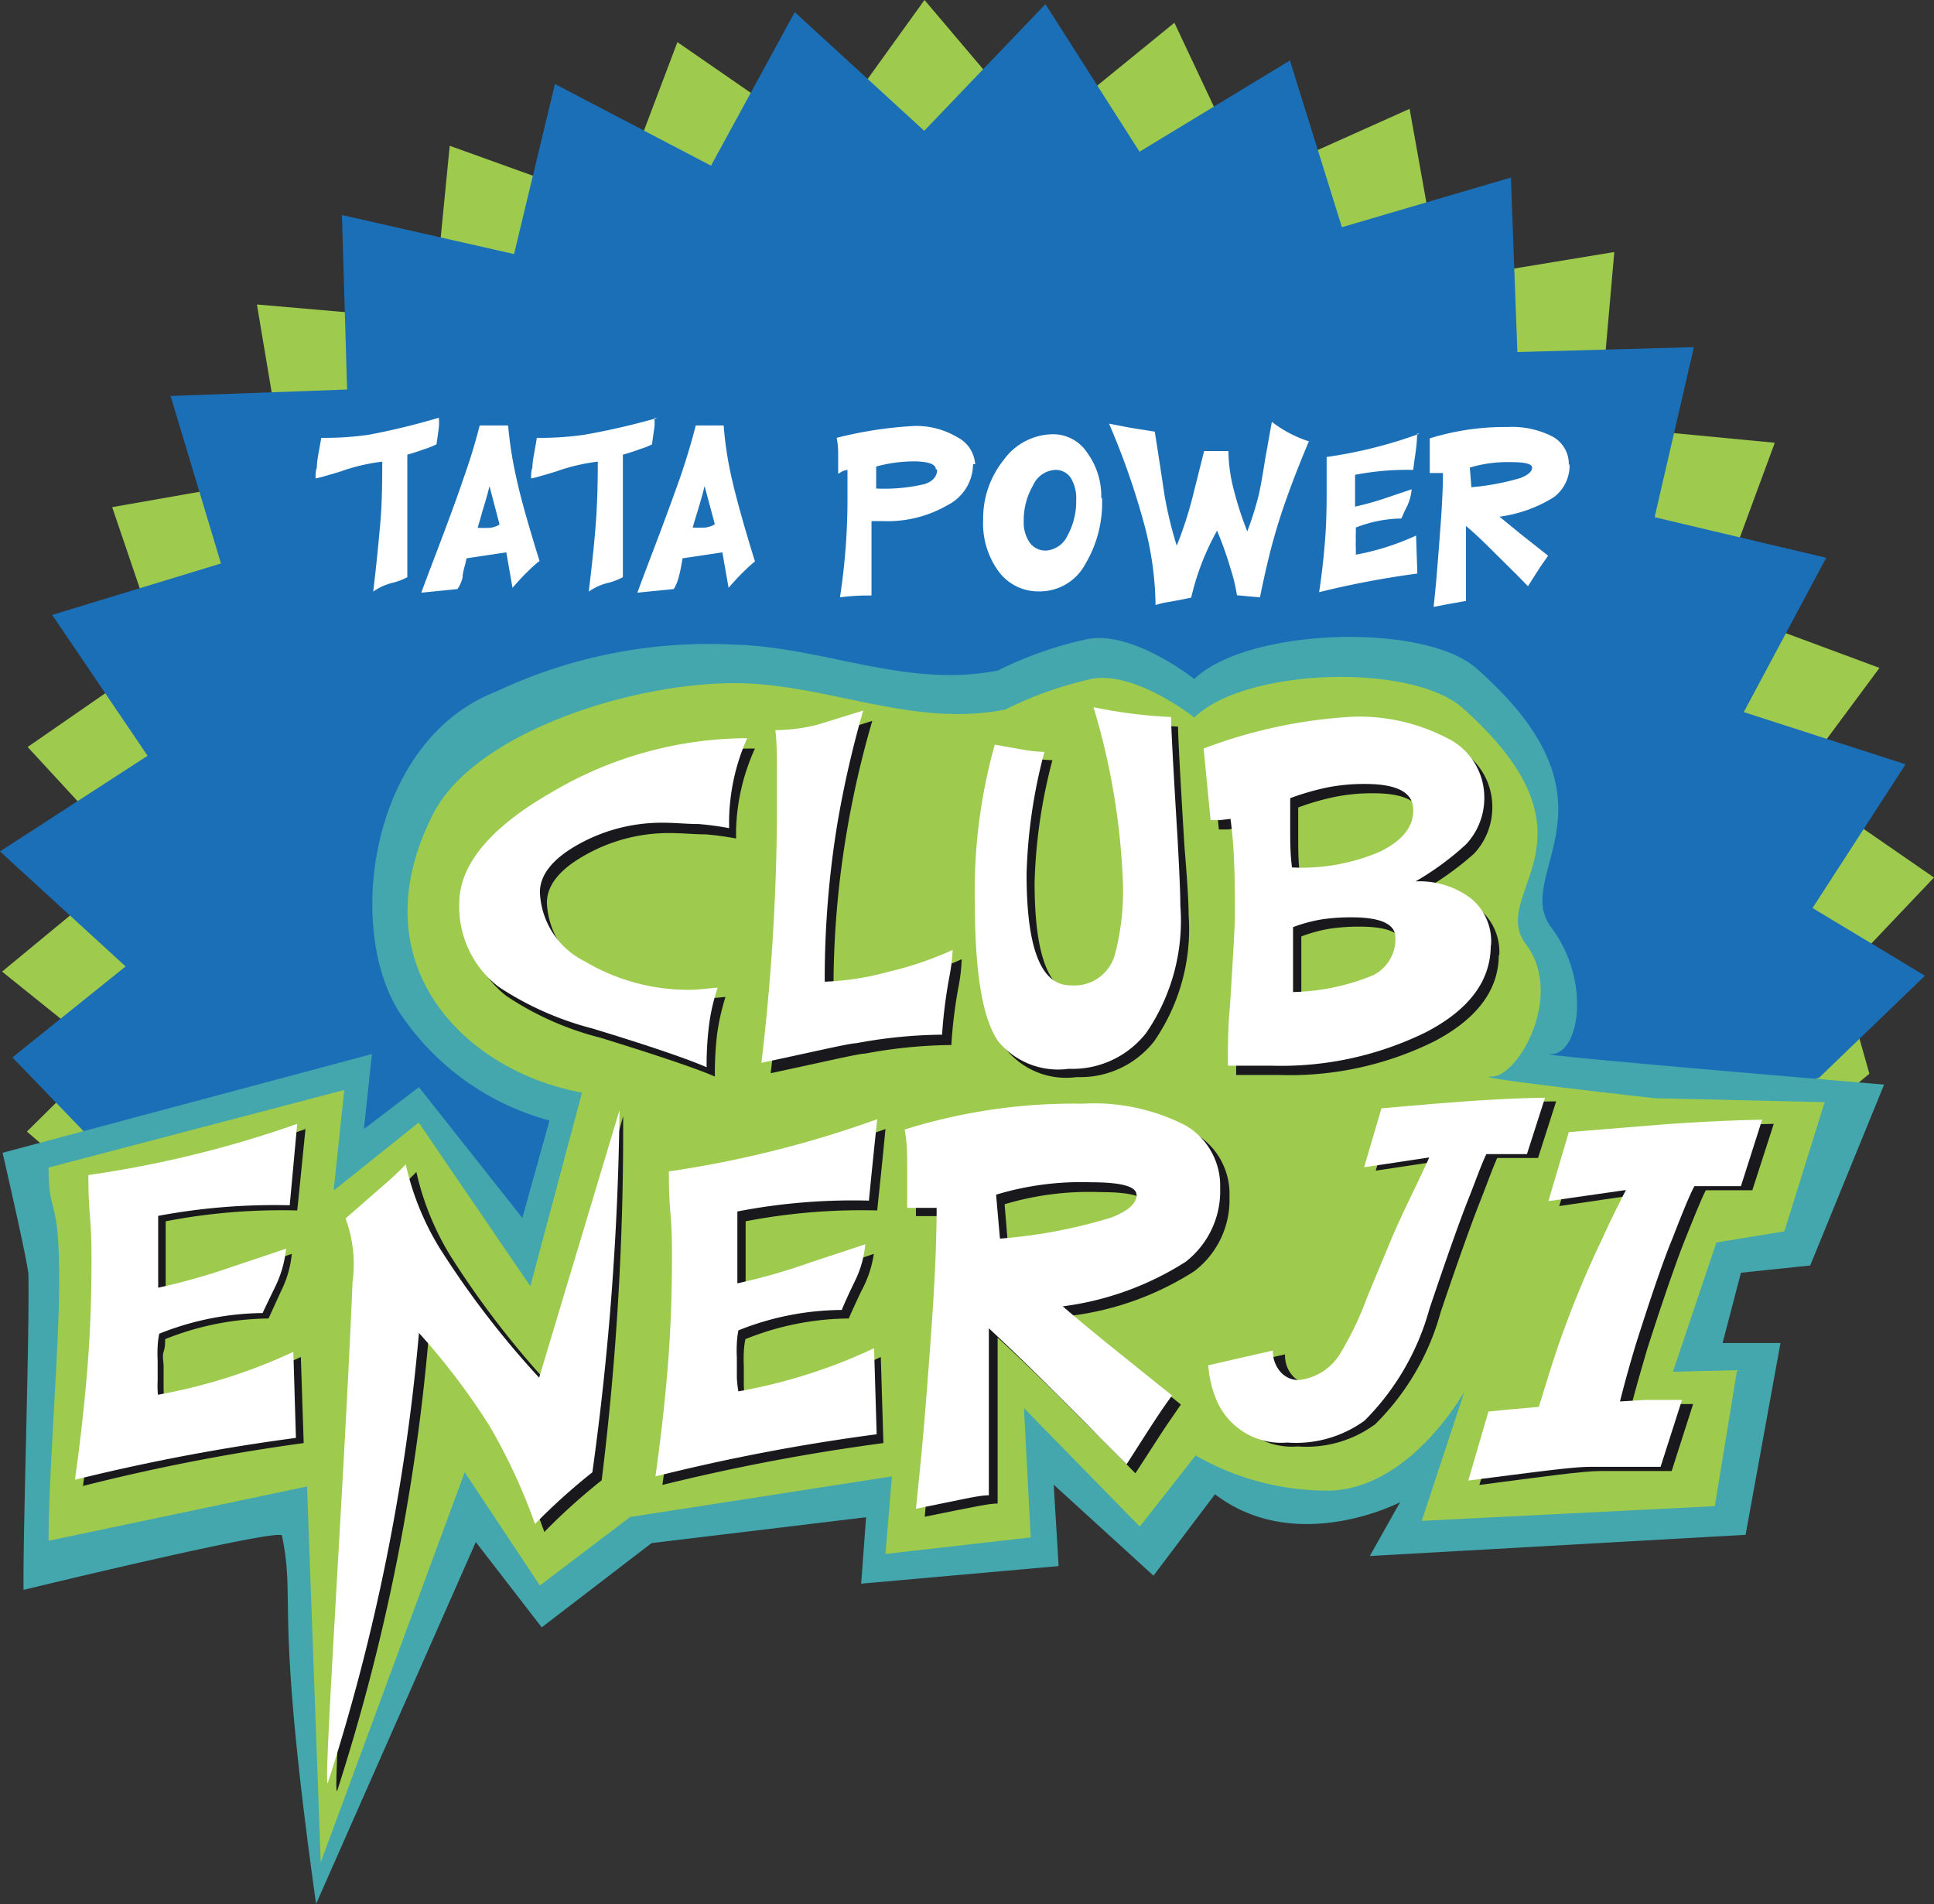
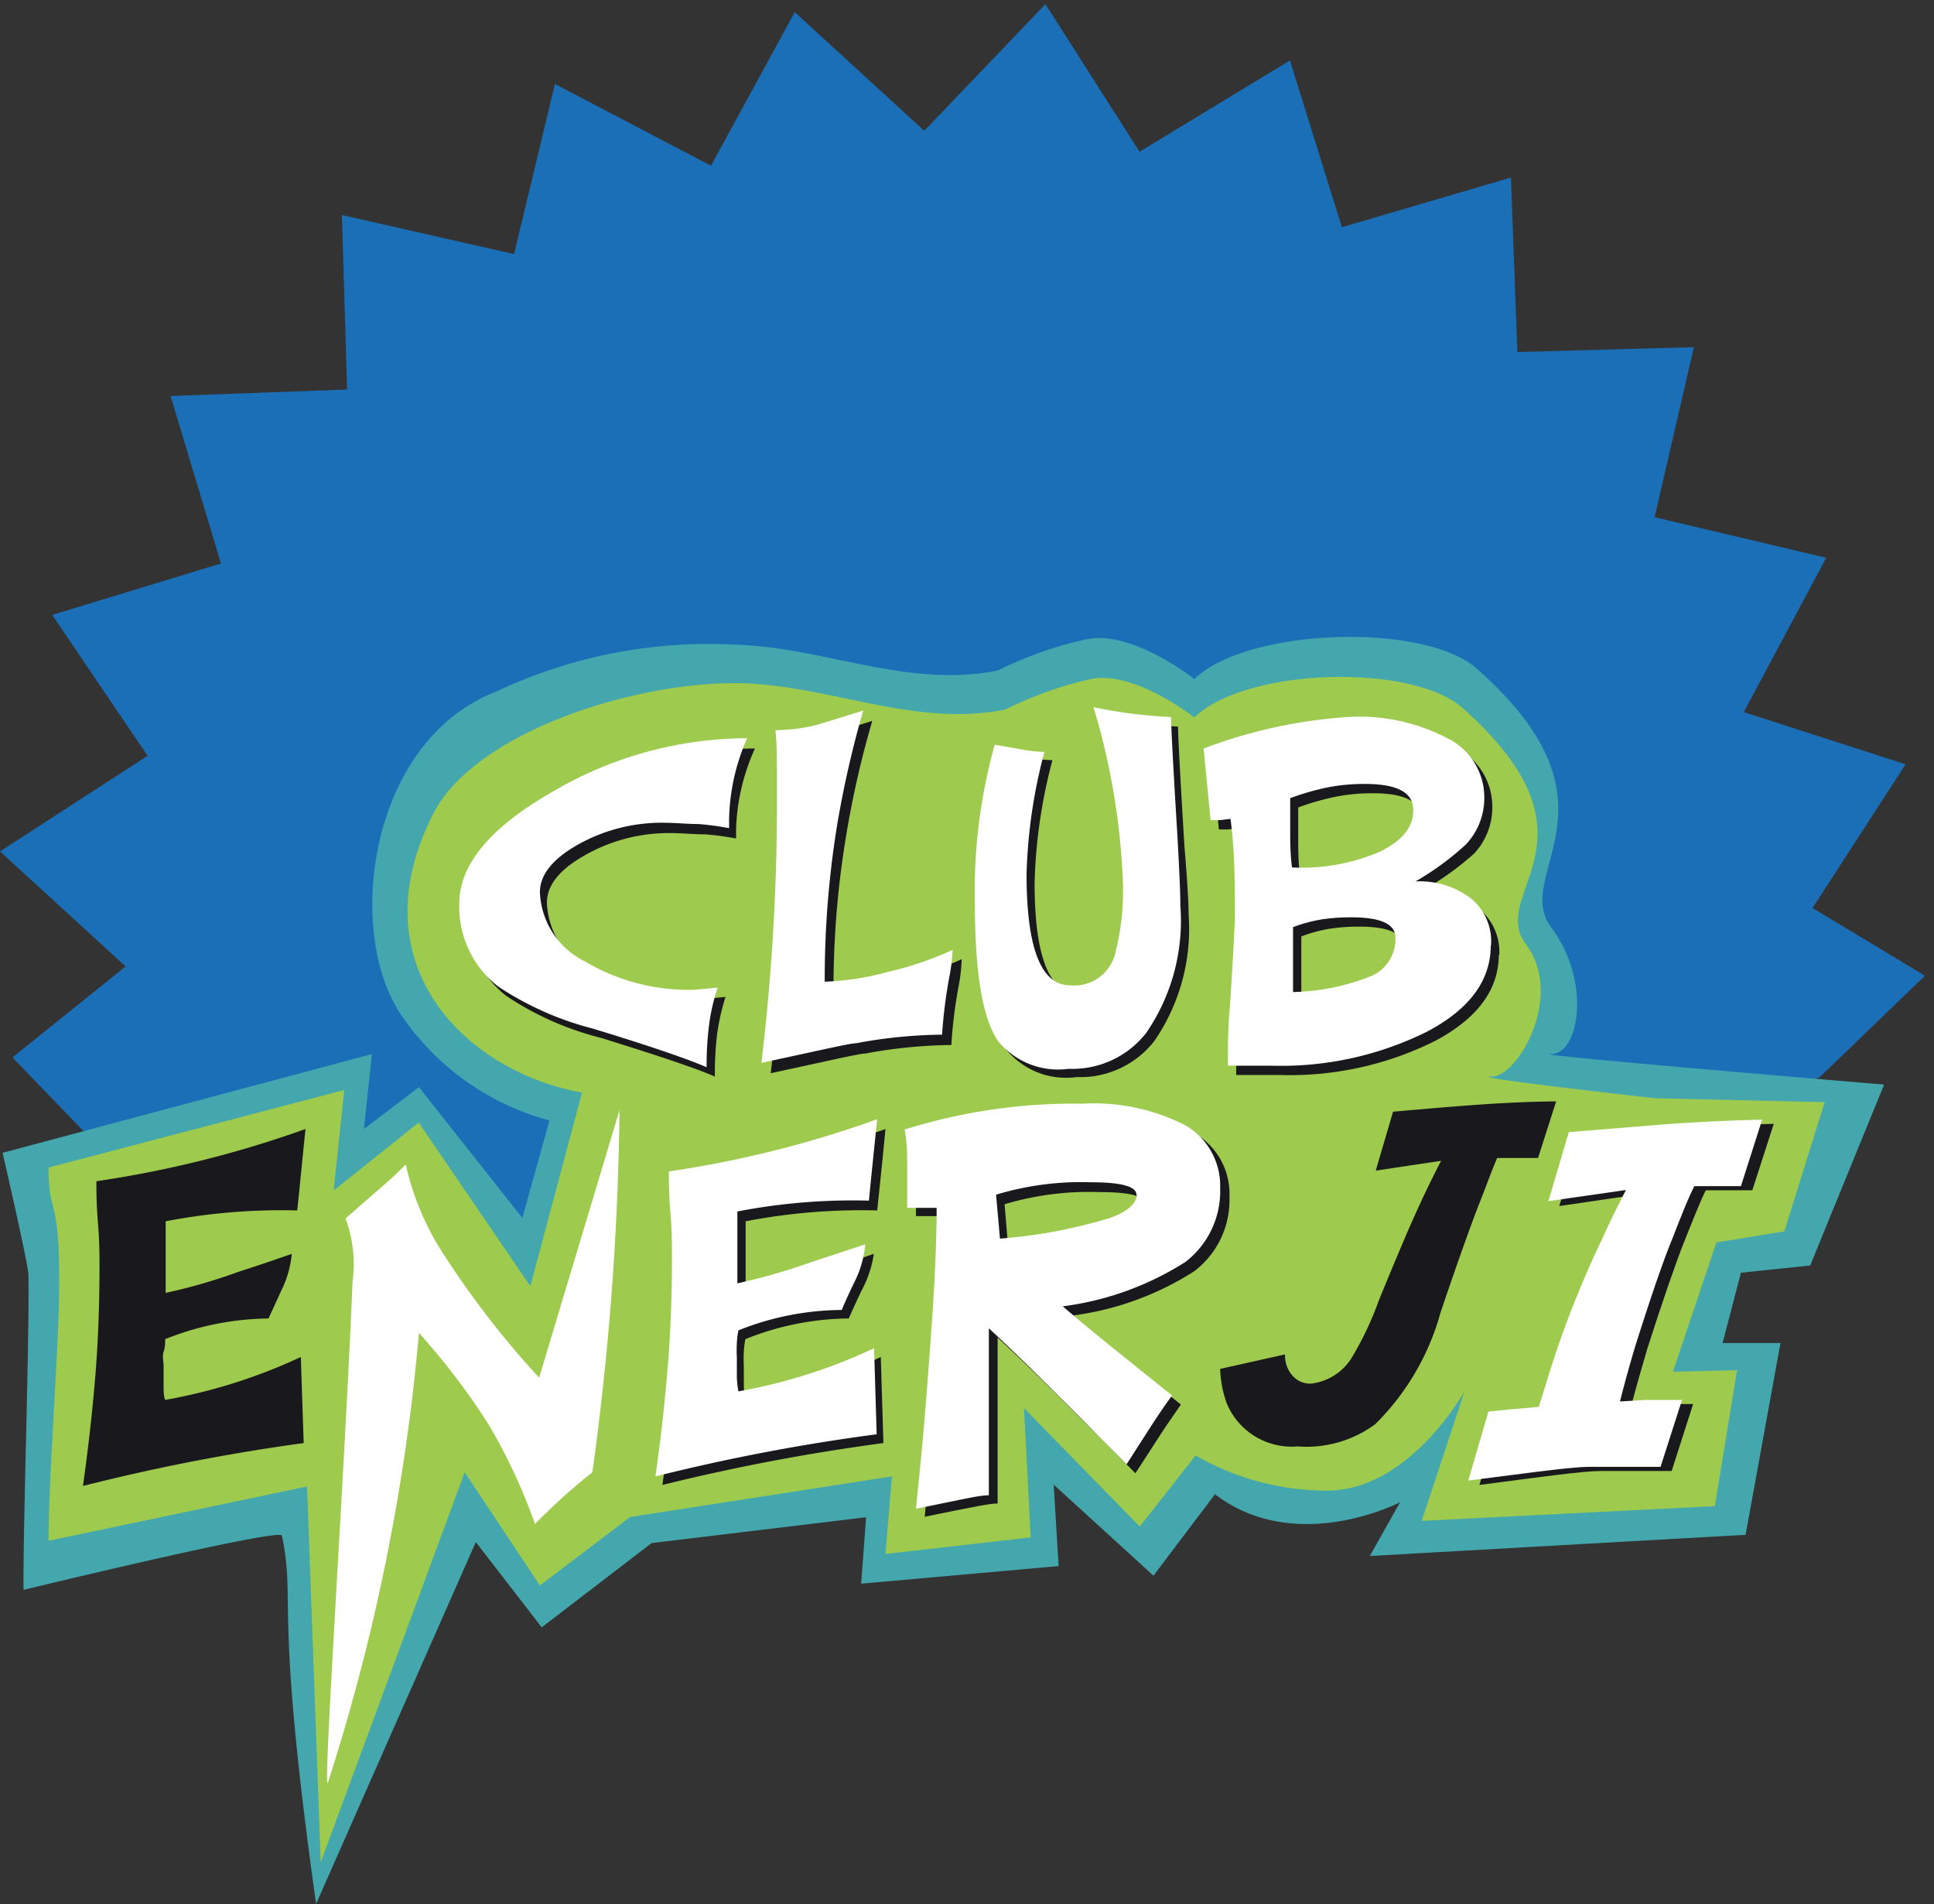
<svg xmlns="http://www.w3.org/2000/svg" id="Layer_1" data-name="Layer 1" width="74.83" height="73.67" viewBox="0 0 74.83 73.67">
  <rect x="0" y="0" width="74.83" height="73.67" fill="#333333" stroke="none" />
  <defs>
    <style>.cls-1{fill:#9eca4e;}.cls-1,.cls-2,.cls-3,.cls-4,.cls-5{fill-rule:evenodd;}.cls-2{fill:#1b6fb7;}.cls-3{fill:#fff;}.cls-4{fill:#43a7ad;}.cls-5{fill:#19181c;}</style>
  </defs>
  <title>tata power club energy - logo</title>
-   <polygon class="cls-1" points="71.13 42.54 72.33 41.54 71.25 37.72 74.83 33.95 69.46 30.24 72.72 25.84 66.33 23.47 68.67 17.13 61.87 16.48 62.46 9.75 55.73 10.86 54.54 4.21 48.32 7 45.44 0.88 40.16 5.18 35.77 0 31.81 5.5 26.21 1.63 23.82 7.95 17.4 5.64 16.74 12.37 9.94 11.78 11.06 18.44 4.34 19.62 6.27 25.3 1.07 28.9 5.19 33.37 0.08 37.59 4.06 40.79 1.04 43.78 2.82 45.3 71.13 42.54" />
  <polygon class="cls-2" points="18.07 59.14 0.48 40.91 4.86 37.39 0 32.94 5.71 29.24 2.02 23.79 8.55 21.8 6.6 15.32 13.43 15.07 13.23 8.32 19.89 9.83 21.47 3.25 27.51 6.41 30.75 0.47 35.76 5.06 40.45 0.16 44.09 5.87 49.91 2.34 51.92 8.79 58.46 6.87 58.71 13.62 65.54 13.43 64.02 20.01 70.66 21.58 67.47 27.55 73.73 29.57 70.13 35.13 74.48 37.75 70.39 41.69 18.07 59.14" />
-   <path class="cls-3" d="M60.07,19.13h0c0-.14-.27-.21-.78-.21a5.07,5.07,0,0,0-1.63.21l.06.76a9.5,9.5,0,0,0,1.91-.36c.29-.12.44-.25.44-.4ZM61.52,19h0a1.54,1.54,0,0,1-.6,1.27,5.29,5.29,0,0,1-2.11.76l.78.64,1.1.87-.24.34q-.16.24-.54.84l-.47-.48-.93-.92c-.4-.4-.73-.71-1-.93V23c0,.48,0,.91,0,1.29l-.73.13-.52.1.09-.9q.09-1.05.18-2.28c.06-.81.09-1.48.09-2h-.51c0-.21,0-.43,0-.67s0-.47,0-.67a9.8,9.8,0,0,1,3-.44,3.45,3.45,0,0,1,1.75.37,1.21,1.21,0,0,1,.63,1.1Zm-5.9-1.18h0c0,.48-.1.94-.15,1.4a10.6,10.6,0,0,0-2.25.19c0,.2,0,.41,0,.62s0,.42,0,.61a11.17,11.17,0,0,0,1.27-.36l.92-.31a1.93,1.93,0,0,1-.18.66c-.11.21-.17.37-.22.47a5,5,0,0,0-1.76.35c0,.07,0,.14,0,.22a2.09,2.09,0,0,0,0,.25,3.12,3.12,0,0,0,0,.33c0,.1,0,.18,0,.25a9.76,9.76,0,0,0,2.33-.74l.05,1.47a35,35,0,0,0-3.8.72c.1-.66.17-1.3.22-1.9s.07-1.22.07-1.87c0-.17,0-.42,0-.74s0-.56,0-.72a17.64,17.64,0,0,0,3.59-.9Zm-4.19.3h0c-.54,1.28-.93,2.35-1.19,3.19s-.47,1.71-.7,2.84l-.89-.08A6.62,6.62,0,0,0,48.39,23a13.37,13.37,0,0,0-.51-1.43,9.8,9.8,0,0,0-1,2.59s-.31.07-.87.17a2.76,2.76,0,0,0-.51.12,12.53,12.53,0,0,0-.45-3.17,28.55,28.55,0,0,0-1.35-3.85l.83.16.94.15c.13.81.25,1.61.37,2.41a14.85,14.85,0,0,0,.48,2A15,15,0,0,0,47,20c.13-.5.25-1,.38-1.51h.94A6.13,6.13,0,0,0,48.53,20a13.18,13.18,0,0,0,.52,1.6,12.67,12.67,0,0,0,.44-1.4c.08-.35.16-.81.25-1.39L50,17.36a4.72,4.72,0,0,0,1.48.77Zm-9,2.26h0a1.51,1.51,0,0,0-.21-.85.69.69,0,0,0-.61-.31,1,1,0,0,0-.85.6,2.67,2.67,0,0,0-.36,1.39,1.37,1.37,0,0,0,.23.82.75.75,0,0,0,.65.31,1,1,0,0,0,.82-.59,2.75,2.75,0,0,0,.33-1.37Zm1-.07h0a4.63,4.63,0,0,1-.64,2.54A2,2,0,0,1,41,23.92a1.9,1.9,0,0,1-1.57-.77,3.14,3.14,0,0,1-.6-2,3.61,3.61,0,0,1,.79-2.31,2.38,2.38,0,0,1,1.94-1,1.58,1.58,0,0,1,1.3.72,2.86,2.86,0,0,1,.54,1.74ZM37,19.2h0c0-.2-.29-.31-.87-.31a5.55,5.55,0,0,0-1.44.2c0,.19,0,.47,0,.85a6.81,6.81,0,0,0,1.87-.17c.33-.11.49-.3.49-.57ZM38.44,19h0a1.8,1.8,0,0,1-1,1.59,4.63,4.63,0,0,1-2.52.61h-.41c0,.55,0,1.06,0,1.52s0,.92,0,1.36a8.18,8.18,0,0,0-1.22.07,25.09,25.09,0,0,0,.29-3.61c0-.14,0-.39,0-.74s0-.54,0-.58a.67.67,0,0,0-.19.05l-.17.1c0-.21,0-.43,0-.66s0-.47-.06-.73a15.51,15.51,0,0,1,3-.46,3.09,3.09,0,0,1,1.66.43,1.26,1.26,0,0,1,.7,1.05Zm-10,2.33h0a1,1,0,0,1-.36.12,4.6,4.6,0,0,1-.49,0c.09-.29.15-.51.2-.66.13-.44.22-.75.26-.95l.39,1.45ZM30,22.76h0c-.44-1.42-.73-2.48-.89-3.18a13.79,13.79,0,0,1-.32-2.08H27.71c-.16.63-.36,1.3-.6,2-.16.45-.42,1.18-.8,2.19-.32.85-.61,1.6-.86,2.28l1.41-.14a1.76,1.76,0,0,0,.19-.46c.06-.21.1-.45.15-.73l.54-.08,1-.15.24,1.37c.23-.26.43-.48.6-.64a4.73,4.73,0,0,1,.46-.41Zm-3.89-5.55h0a2,2,0,0,1,0,.36q-.09.62-.09.66a2.94,2.94,0,0,1-.48.19c-.21.08-.43.15-.65.21,0,.34,0,.86,0,1.57s0,1.4,0,2.11,0,1.06,0,1.06a2.51,2.51,0,0,1-.57.22,2.12,2.12,0,0,0-.75.34c.12-1,.21-1.82.27-2.6s.08-1.59.08-2.43a7.51,7.51,0,0,0-1.64.39c-.5.15-.81.24-.94.26,0-.16,0-.3.05-.42,0-.29.1-.67.17-1.15a12,12,0,0,0,1.84-.12,27.73,27.73,0,0,0,2.82-.65Zm-6,4.13h0a.93.93,0,0,1-.36.12,4.23,4.23,0,0,1-.48,0c.09-.29.15-.51.19-.66.14-.44.22-.75.27-.95l.38,1.45Zm1.56,1.42h0c-.44-1.42-.74-2.48-.89-3.18a15.23,15.23,0,0,1-.33-2.08H19.35c-.16.63-.36,1.3-.61,2-.15.45-.41,1.18-.79,2.19-.32.85-.61,1.6-.86,2.28l1.4-.14a1.25,1.25,0,0,0,.2-.46c0-.21.1-.45.15-.73l.54-.08,1-.15.24,1.37c.23-.26.43-.48.6-.64a4.73,4.73,0,0,1,.46-.41Zm-3.9-5.55a1.82,1.82,0,0,1,0,.36c-.05.41-.09.63-.09.66a3.38,3.38,0,0,1-.48.19c-.22.08-.43.15-.65.21,0,.34,0,.86,0,1.57l0,2.11c0,.7,0,1.06,0,1.06a2.48,2.48,0,0,1-.58.22,2.14,2.14,0,0,0-.74.34c.12-1,.2-1.82.27-2.6s.08-1.59.08-2.43a7.51,7.51,0,0,0-1.64.39c-.5.15-.81.24-.94.26,0-.16,0-.3.05-.42,0-.29.09-.67.17-1.15a12.06,12.06,0,0,0,1.84-.12A27.07,27.07,0,0,0,17.74,17.21Z" transform="translate(-0.79 -1.04)" />
  <path class="cls-4" d="M1.7,62.55s9.93-2.41,10-2.1c.55,2.71-.32,2.56,1.32,14.25l6.18-14L21.75,64,26,60.74l8.3-1-.19,2.57,7.64-.68-.19-3.15L45.42,62l2.38-3.15c3.14,2.4,7.16.31,7.16.31l-1.17,2.08,14.54-.82L69.68,53H67.44l.71-2.72L70.83,50l2.86-7s-14.13-1.18-12.88-1.18c1.09,0,1.56-2.82,0-4.9s3.09-4.74-2.87-10c-2-1.81-8.88-1.6-10.94.39,0,0-2.39-1.9-4.16-1.54a14.76,14.76,0,0,0-3.44,1.21c-3.53.7-6.69-.9-10.18-1A19.26,19.26,0,0,0,20,27.79c-5,1.93-5.89,9.43-3.63,12.6a10.09,10.09,0,0,0,5.68,4L21,48.16,17,43.1l-2.13,1.62.31-2.9L.89,45.64s1,4.33,1,4.72C1.93,53,1.68,60,1.7,62.55Z" transform="translate(-0.79 -1.04)" />
  <path class="cls-1" d="M2.67,60.65l10-2.1.53,14.54L18.77,58l2.91,4.38,3.49-2.65L35.3,58.16l-.25,3,5.62-.64-.26-5,4.48,4.58,2.16-2.75a10.22,10.22,0,0,0,5.09,1.36c3.18,0,5.31-3.83,5.31-3.83l-1.65,5,11.34-.57L68,54.05l-2.48.06,1.68-5,2.63-.43,1.56-5-6.56-.15s-7.51-.84-6.31-.84c1,0,2.81-3.12,1.31-5.12s3.27-4.05-2.46-9.15c-2-1.74-8.4-1.54-10.37.38,0,0-2.3-1.83-4-1.49a14.6,14.6,0,0,0-3.31,1.18c-3.39.67-6.44-.79-9.8-1-4-.24-10.61,1.72-12.32,5-3,5.83,1.2,10,5.74,10.82l-2,7.49-4.32-6.33L13.7,47.1l.41-3.89-11.44,3c0,1.93.4,1,.41,4.25C3.1,52.93,2.66,58.15,2.67,60.65Z" transform="translate(-0.79 -1.04)" />
  <path class="cls-5" d="M45.09,47.63h0c0-.32-.58-.47-1.76-.47a11.4,11.4,0,0,0-3.67.47l.14,1.71a20.31,20.31,0,0,0,4.29-.81c.67-.26,1-.55,1-.9Zm3.27-.28A3.46,3.46,0,0,1,47,50.22a11.47,11.47,0,0,1-4.74,1.72c.5.43,1.09.91,1.74,1.44l2.48,2-.53.77c-.25.37-.65,1-1.23,1.89,0,0-.38-.39-1.06-1.07l-2.08-2.08q-1.37-1.35-2.19-2.1V56.3c0,1.08,0,2.05,0,2.91-.34,0-.89.13-1.64.27l-1.18.24c.06-.68.13-1.36.2-2,.14-1.57.28-3.28.41-5.12s.19-3.35.19-4.51l-1.14,0c0-.48,0-1,0-1.53s0-1-.11-1.5A22,22,0,0,1,43,44a7.7,7.7,0,0,1,3.95.85A2.71,2.71,0,0,1,48.36,47.35Z" transform="translate(-0.79 -1.04)" />
  <path class="cls-5" d="M35.05,44.72c-.1,1.06-.21,2.11-.32,3.15a23.58,23.58,0,0,0-5.09.42c0,.46,0,.93,0,1.41s0,.92,0,1.36a21.25,21.25,0,0,0,2.87-.81c.7-.22,1.39-.46,2.09-.7A4.33,4.33,0,0,1,34.11,51q-.34.72-.48,1.05a10.88,10.88,0,0,0-4,.8,3.28,3.28,0,0,0-.06.49,5.25,5.25,0,0,0,0,.56c0,.3,0,.55,0,.76a3.69,3.69,0,0,0,.06.54,21.1,21.1,0,0,0,5.24-1.66l.1,3.33a78.86,78.86,0,0,0-8.55,1.62c.21-1.5.37-2.93.48-4.28s.16-2.77.16-4.24c0-.38,0-.94-.06-1.66S27,47.08,27,46.74A42,42,0,0,0,35.05,44.72Z" transform="translate(-0.79 -1.04)" />
-   <path class="cls-5" d="M24.07,58.31a23.82,23.82,0,0,0-2.22,2,21.46,21.46,0,0,0-1.77-3.81,26.47,26.47,0,0,0-2.72-3.55,79.18,79.18,0,0,1-3.52,17.36c-.22.64.65-12.05.95-19.36a5.09,5.09,0,0,0-.27-2.46L16,47.23c.34-.3.65-.58.9-.85a10.64,10.64,0,0,0,1.32,3.25,35,35,0,0,0,3.84,5L24.9,44.22A110.11,110.11,0,0,1,24.07,58.31Z" transform="translate(-0.79 -1.04)" />
  <path class="cls-5" d="M12.61,44.72c-.11,1.06-.21,2.11-.32,3.15a23.58,23.58,0,0,0-5.09.42c0,.46,0,.93,0,1.41s0,.92,0,1.36A21.25,21.25,0,0,0,10,50.25c.69-.22,1.39-.46,2.08-.7A4.11,4.11,0,0,1,11.66,51l-.48,1.05a11,11,0,0,0-4,.8c0,.14,0,.31-.06.49s0,.37,0,.56,0,.55,0,.76,0,.39.06.54a21,21,0,0,0,5.25-1.66l.11,3.33A77,77,0,0,0,4,58.53c.21-1.5.37-2.93.48-4.28s.16-2.77.16-4.24c0-.38,0-.94-.06-1.66s-.06-1.27-.06-1.61A42.19,42.19,0,0,0,12.61,44.72Z" transform="translate(-0.79 -1.04)" />
  <path class="cls-3" d="M44.76,47.26h0c0-.32-.59-.48-1.76-.48a11.4,11.4,0,0,0-3.67.48l.15,1.7a19.8,19.8,0,0,0,4.29-.81c.66-.25,1-.55,1-.89ZM48,47a3.46,3.46,0,0,1-1.34,2.86,11.58,11.58,0,0,1-4.75,1.72c.51.44,1.09.92,1.74,1.45l2.49,2c-.12.16-.3.41-.54.77s-.65,1-1.22,1.89l-1.07-1.07c-.57-.59-1.27-1.28-2.08-2.09s-1.64-1.6-2.18-2.1v3.56c0,1.08,0,2,0,2.9-.34,0-.89.13-1.64.28l-1.18.24c.07-.69.14-1.37.2-2,.15-1.57.28-3.28.41-5.13s.19-3.35.19-4.51l-1.14,0c0-.47,0-1,0-1.53s0-1-.1-1.5a21.9,21.9,0,0,1,6.87-1,7.78,7.78,0,0,1,4,.84A2.7,2.7,0,0,1,48,47Z" transform="translate(-0.79 -1.04)" />
  <path class="cls-3" d="M34.73,44.34c-.11,1.06-.22,2.11-.32,3.15a23.52,23.52,0,0,0-5.09.42c0,.46,0,.93,0,1.41s0,.93,0,1.37a23.38,23.38,0,0,0,2.86-.82l2.09-.69a4.07,4.07,0,0,1-.43,1.48c-.23.48-.39.83-.48,1.06a10.9,10.9,0,0,0-4,.79,3.43,3.43,0,0,0-.06.5,5,5,0,0,0,0,.55c0,.3,0,.56,0,.77a4,4,0,0,0,.06.54,20.94,20.94,0,0,0,5.25-1.67l.1,3.33a76.25,76.25,0,0,0-8.56,1.63q.32-2.27.48-4.29c.11-1.36.16-2.77.16-4.23,0-.39,0-1-.06-1.67s-.06-1.26-.06-1.61A41.37,41.37,0,0,0,34.73,44.34Z" transform="translate(-0.79 -1.04)" />
  <path class="cls-3" d="M23.71,58a24,24,0,0,0-2.22,2,22.19,22.19,0,0,0-1.77-3.81A26.47,26.47,0,0,0,17,52.61,79.18,79.18,0,0,1,13.48,70c-.22.65.65-12,.95-19.36a5.09,5.09,0,0,0-.27-2.46l1.42-1.24c.35-.3.65-.58.91-.85a10.54,10.54,0,0,0,1.32,3.25,35,35,0,0,0,3.84,5l3.11-10.35A110.25,110.25,0,0,1,23.71,58Z" transform="translate(-0.79 -1.04)" />
-   <path class="cls-3" d="M12.29,44.52,12,47.67a24.37,24.37,0,0,0-5.09.41c0,.47,0,.94,0,1.41s0,.94,0,1.37a24.79,24.79,0,0,0,2.86-.81l2.09-.7a4.39,4.39,0,0,1-.43,1.49q-.35.72-.48,1a11,11,0,0,0-4,.8,3.28,3.28,0,0,0-.06.49,5.15,5.15,0,0,0,0,.55c0,.31,0,.56,0,.77A4,4,0,0,0,6.9,55a21.1,21.1,0,0,0,5.24-1.66l.1,3.33a78.42,78.42,0,0,0-8.55,1.62Q4,56.08,4.17,54c.11-1.35.16-2.76.16-4.23,0-.38,0-.94-.06-1.67s-.06-1.26-.06-1.6A42.28,42.28,0,0,0,12.29,44.52Z" transform="translate(-0.79 -1.04)" />
  <path class="cls-5" d="M48,54l2.51-.56a1.18,1.18,0,0,0,.27.8.91.91,0,0,0,.74.33,2.14,2.14,0,0,0,1.57-1,12.43,12.43,0,0,0,1.05-2.22q.49-1.2,1-2.4c.47-1.1.94-2.1,1.41-3l-2.53.38.67-2.28c.8-.07,1.8-.16,3-.25S60,43.66,61,43.65l-.7,2.19c-1,0-1.76,0-2.33,0l.75,0c-.19.42-.48,1.23-.67,1.7-.32.81-.83,2.23-1.52,4.27A9.7,9.7,0,0,1,54,56.14,4.48,4.48,0,0,1,51,57a2.73,2.73,0,0,1-2.74-1.65A4.44,4.44,0,0,1,48,54Z" transform="translate(-0.79 -1.04)" />
-   <path class="cls-3" d="M47.54,53.86l2.5-.57a1.21,1.21,0,0,0,.28.81.92.92,0,0,0,.73.33,2.14,2.14,0,0,0,1.58-1,12.39,12.39,0,0,0,1.06-2.21l1-2.4c.48-1.1,1-2.1,1.4-3l-2.52.38.67-2.28c.8-.07,1.81-.16,3-.25s2.37-.15,3.33-.16l-.7,2.18c-1,0-1.76,0-2.33,0l.76,0c-.2.41-.49,1.23-.68,1.7-.32.8-.83,2.23-1.52,4.28A9.8,9.8,0,0,1,53.59,56a4.52,4.52,0,0,1-3,.85,2.72,2.72,0,0,1-2.74-1.66A4.29,4.29,0,0,1,47.54,53.86Z" transform="translate(-0.79 -1.04)" />
  <path class="cls-5" d="M60.75,55.65l.31-1c.06-.23.22-.7.45-1.42.36-1.06.93-2.44,1.7-4.12.19-.43.5-1.05.91-1.85l-3,.44L61.94,45l3.55-.29c1.49-.11,2.8-.17,3.93-.19l-.83,2.57c-1.15,0-2.07,0-2.74,0l.94,0c-.18.34-.56,1.3-.84,2s-.81,2.21-1.42,4.12c-.21.71-.42,1.44-.62,2.2l1-.05,1.39,0-.83,2.59c-1.4,0-2.31,0-2.73,0-.69,0-2.26.22-4.71.54l.79-2.67.91-.09Z" transform="translate(-0.79 -1.04)" />
  <path class="cls-3" d="M60.33,55.47l.31-1c.07-.23.22-.71.46-1.42a39.6,39.6,0,0,1,1.7-4.12c.19-.43.49-1.05.9-1.85l-3,.43.79-2.67,3.55-.29c1.49-.11,2.81-.17,3.93-.19l-.82,2.57c-1.16,0-2.07,0-2.75,0l.95,0c-.19.34-.57,1.3-.84,2-.35.84-.82,2.21-1.43,4.13-.21.7-.42,1.44-.61,2.2l1-.06,1.4,0-.83,2.59c-1.41,0-2.32,0-2.74,0-.69,0-2.25.22-4.7.53l.78-2.67.91-.09Z" transform="translate(-0.79 -1.04)" />
  <path class="cls-5" d="M55.09,37.67h0c0-.52-.57-.78-1.69-.78a7.72,7.72,0,0,0-1.16.08,5.73,5.73,0,0,0-1.1.3v2.51a8.51,8.51,0,0,0,3.09-.65,1.56,1.56,0,0,0,.86-1.46Zm.69-4.94h0c0-.67-.62-1-1.86-1a7.31,7.31,0,0,0-1.43.13,9.78,9.78,0,0,0-1.47.42c0,.24,0,.62,0,1.15s0,1,.08,1.53a7.71,7.71,0,0,0,3.34-.63c.87-.42,1.3-.95,1.3-1.6Zm3,5.25c0,1.35-.83,2.47-2.48,3.34a12.59,12.59,0,0,1-6,1.31H48.62c0-.73,0-1.51.08-2.32.12-2.05.19-3.18.19-3.42,0-1.29-.06-2.56-.17-3.81l-.42.05-.35,0-.27-2.76a18.92,18.92,0,0,1,5.74-1.24,7.34,7.34,0,0,1,3.66.82,2.55,2.55,0,0,1,1.45,2.28,2.62,2.62,0,0,1-.71,1.84,11.58,11.58,0,0,1-2,1.43,3.29,3.29,0,0,1,2.12.64A2.16,2.16,0,0,1,58.8,38Z" transform="translate(-0.79 -1.04)" />
  <path class="cls-5" d="M46.78,36.44a7.64,7.64,0,0,1-1.33,4.88,3.63,3.63,0,0,1-3,1.39,3,3,0,0,1-2.74-1.08q-.89-1.34-.89-5.32a20.89,20.89,0,0,1,.77-6.14l1.08.19a5.35,5.35,0,0,0,.84.09,20.44,20.44,0,0,0-.69,4.74c0,2.86.57,4.29,1.69,4.29a1.65,1.65,0,0,0,1.69-1.12,9.68,9.68,0,0,0,.31-3,27.21,27.21,0,0,0-1.14-6.59,17.61,17.61,0,0,0,3,.38c0,.33.08,1.88.25,4.66Q46.78,35.72,46.78,36.44Z" transform="translate(-0.79 -1.04)" />
  <path class="cls-5" d="M38,38.15a6.92,6.92,0,0,1-.12,1.05,18.09,18.09,0,0,0-.28,2.27,18.91,18.91,0,0,0-3.33.33c-.24,0-1.46.29-3.66.76a87.06,87.06,0,0,0,.59-9.41c0-.62,0-1.23,0-1.83s0-1.13-.06-1.63a7.46,7.46,0,0,0,1.62-.2l1.78-.56a37.62,37.62,0,0,0-1,4.37,36.11,36.11,0,0,0-.5,6.12A10,10,0,0,0,35.42,39,12.62,12.62,0,0,0,38,38.15Z" transform="translate(-0.79 -1.04)" />
  <path class="cls-5" d="M30,30a8.1,8.1,0,0,0-.73,3.14l0,.34a11.28,11.28,0,0,0-1.18-.16c-.45,0-.91-.05-1.39-.05a6.56,6.56,0,0,0-3.23.83c-1,.55-1.52,1.17-1.52,1.87a3.14,3.14,0,0,0,1.75,2.68A8,8,0,0,0,28,39.69l.86-.08a8.73,8.73,0,0,0-.33,1.49,12.78,12.78,0,0,0-.08,1.59c-.68-.3-2.16-.8-4.42-1.5a11.67,11.67,0,0,1-3.65-1.62,3.91,3.91,0,0,1-1.5-3.26q0-2.25,3.56-4.3A14.93,14.93,0,0,1,30,30Z" transform="translate(-0.79 -1.04)" />
  <path class="cls-3" d="M54.78,37.31h0c0-.52-.57-.78-1.69-.78a7.62,7.62,0,0,0-1.16.08,5.81,5.81,0,0,0-1.11.3v2.51a8.57,8.57,0,0,0,3.1-.65,1.56,1.56,0,0,0,.86-1.46Zm.69-4.94h0c0-.67-.62-1-1.86-1a7.42,7.42,0,0,0-1.44.13,10,10,0,0,0-1.46.42c0,.24,0,.62,0,1.15s0,1,.07,1.53A7.68,7.68,0,0,0,54.16,34c.87-.42,1.31-.95,1.31-1.6Zm3,5.25c0,1.35-.82,2.47-2.48,3.34a12.68,12.68,0,0,1-6,1.31H48.3c0-.74,0-1.51.08-2.32.13-2.05.19-3.19.19-3.42,0-1.29,0-2.56-.17-3.81l-.41.05-.36,0-.27-2.77a19.21,19.21,0,0,1,5.74-1.23,7.36,7.36,0,0,1,3.67.82,2.55,2.55,0,0,1,1.45,2.28,2.62,2.62,0,0,1-.71,1.84,11,11,0,0,1-1.95,1.43,3.29,3.29,0,0,1,2.12.64A2.14,2.14,0,0,1,58.48,37.62Z" transform="translate(-0.79 -1.04)" />
  <path class="cls-3" d="M46.46,36.08A7.66,7.66,0,0,1,45.14,41a3.62,3.62,0,0,1-3,1.39,3,3,0,0,1-2.74-1.08c-.6-.89-.89-2.66-.89-5.32a20.84,20.84,0,0,1,.77-6.14l1.07.19a5.46,5.46,0,0,0,.85.09,20.3,20.3,0,0,0-.69,4.73c0,2.87.56,4.3,1.69,4.3A1.63,1.63,0,0,0,43.92,38a9.65,9.65,0,0,0,.31-3,27,27,0,0,0-1.13-6.6,18.72,18.72,0,0,0,3,.38c0,.33.08,1.89.25,4.66C46.42,34.72,46.46,35.6,46.46,36.08Z" transform="translate(-0.79 -1.04)" />
  <path class="cls-3" d="M37.65,37.79a7,7,0,0,1-.12,1,19.18,19.18,0,0,0-.29,2.28,18.8,18.8,0,0,0-3.32.33c-.24,0-1.47.29-3.67.76a84.94,84.94,0,0,0,.6-9.41c0-.62,0-1.23,0-1.82s0-1.14-.06-1.64a6.93,6.93,0,0,0,1.62-.21l1.78-.55a39.87,39.87,0,0,0-1,4.37,37.18,37.18,0,0,0-.49,6.12,10.64,10.64,0,0,0,2.45-.38A13.08,13.08,0,0,0,37.65,37.79Z" transform="translate(-0.79 -1.04)" />
  <path class="cls-3" d="M29.7,29.6A8.09,8.09,0,0,0,29,32.73l0,.35a11.13,11.13,0,0,0-1.19-.16c-.44,0-.9-.05-1.39-.05a6.62,6.62,0,0,0-3.22.82c-1,.55-1.52,1.18-1.52,1.87a3.12,3.12,0,0,0,1.75,2.68,7.84,7.84,0,0,0,4.26,1.09l.87-.08a7.43,7.43,0,0,0-.34,1.48,12.71,12.71,0,0,0-.09,1.6c-.68-.3-2.15-.81-4.42-1.5a12,12,0,0,1-3.64-1.62A3.91,3.91,0,0,1,18.56,36c0-1.5,1.18-2.93,3.56-4.3A14.93,14.93,0,0,1,29.7,29.6Z" transform="translate(-0.79 -1.04)" />
</svg>